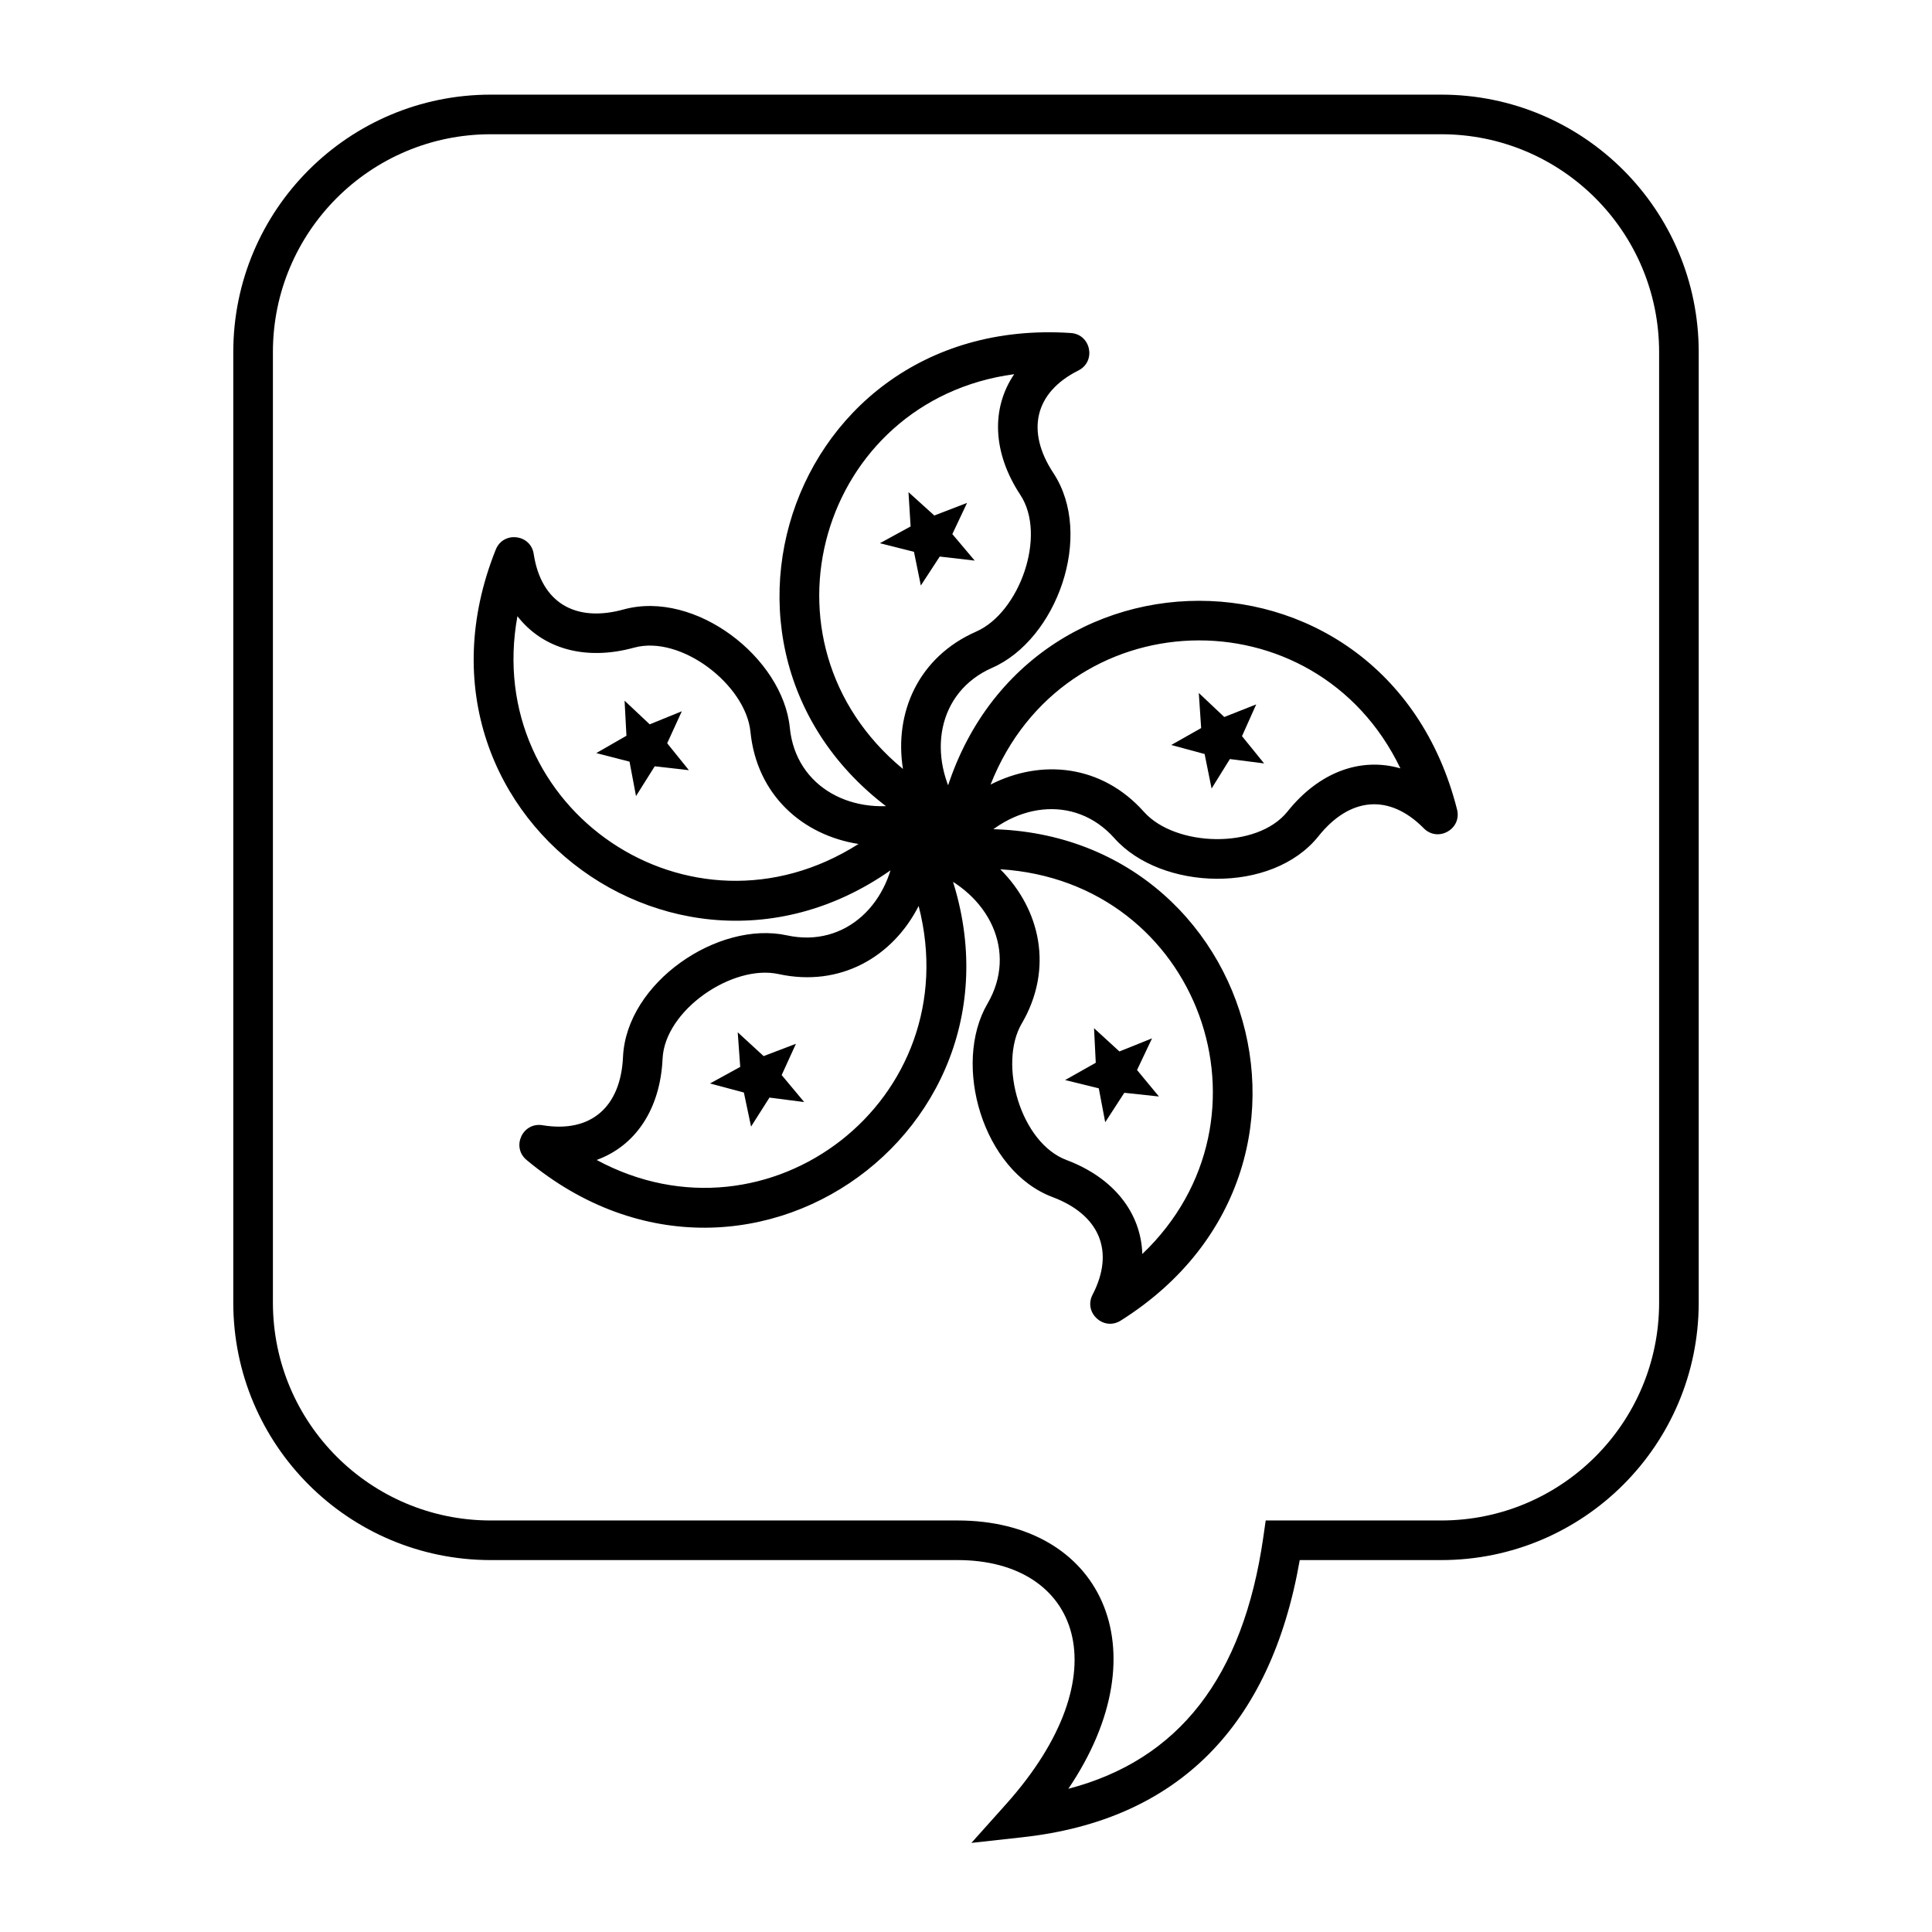
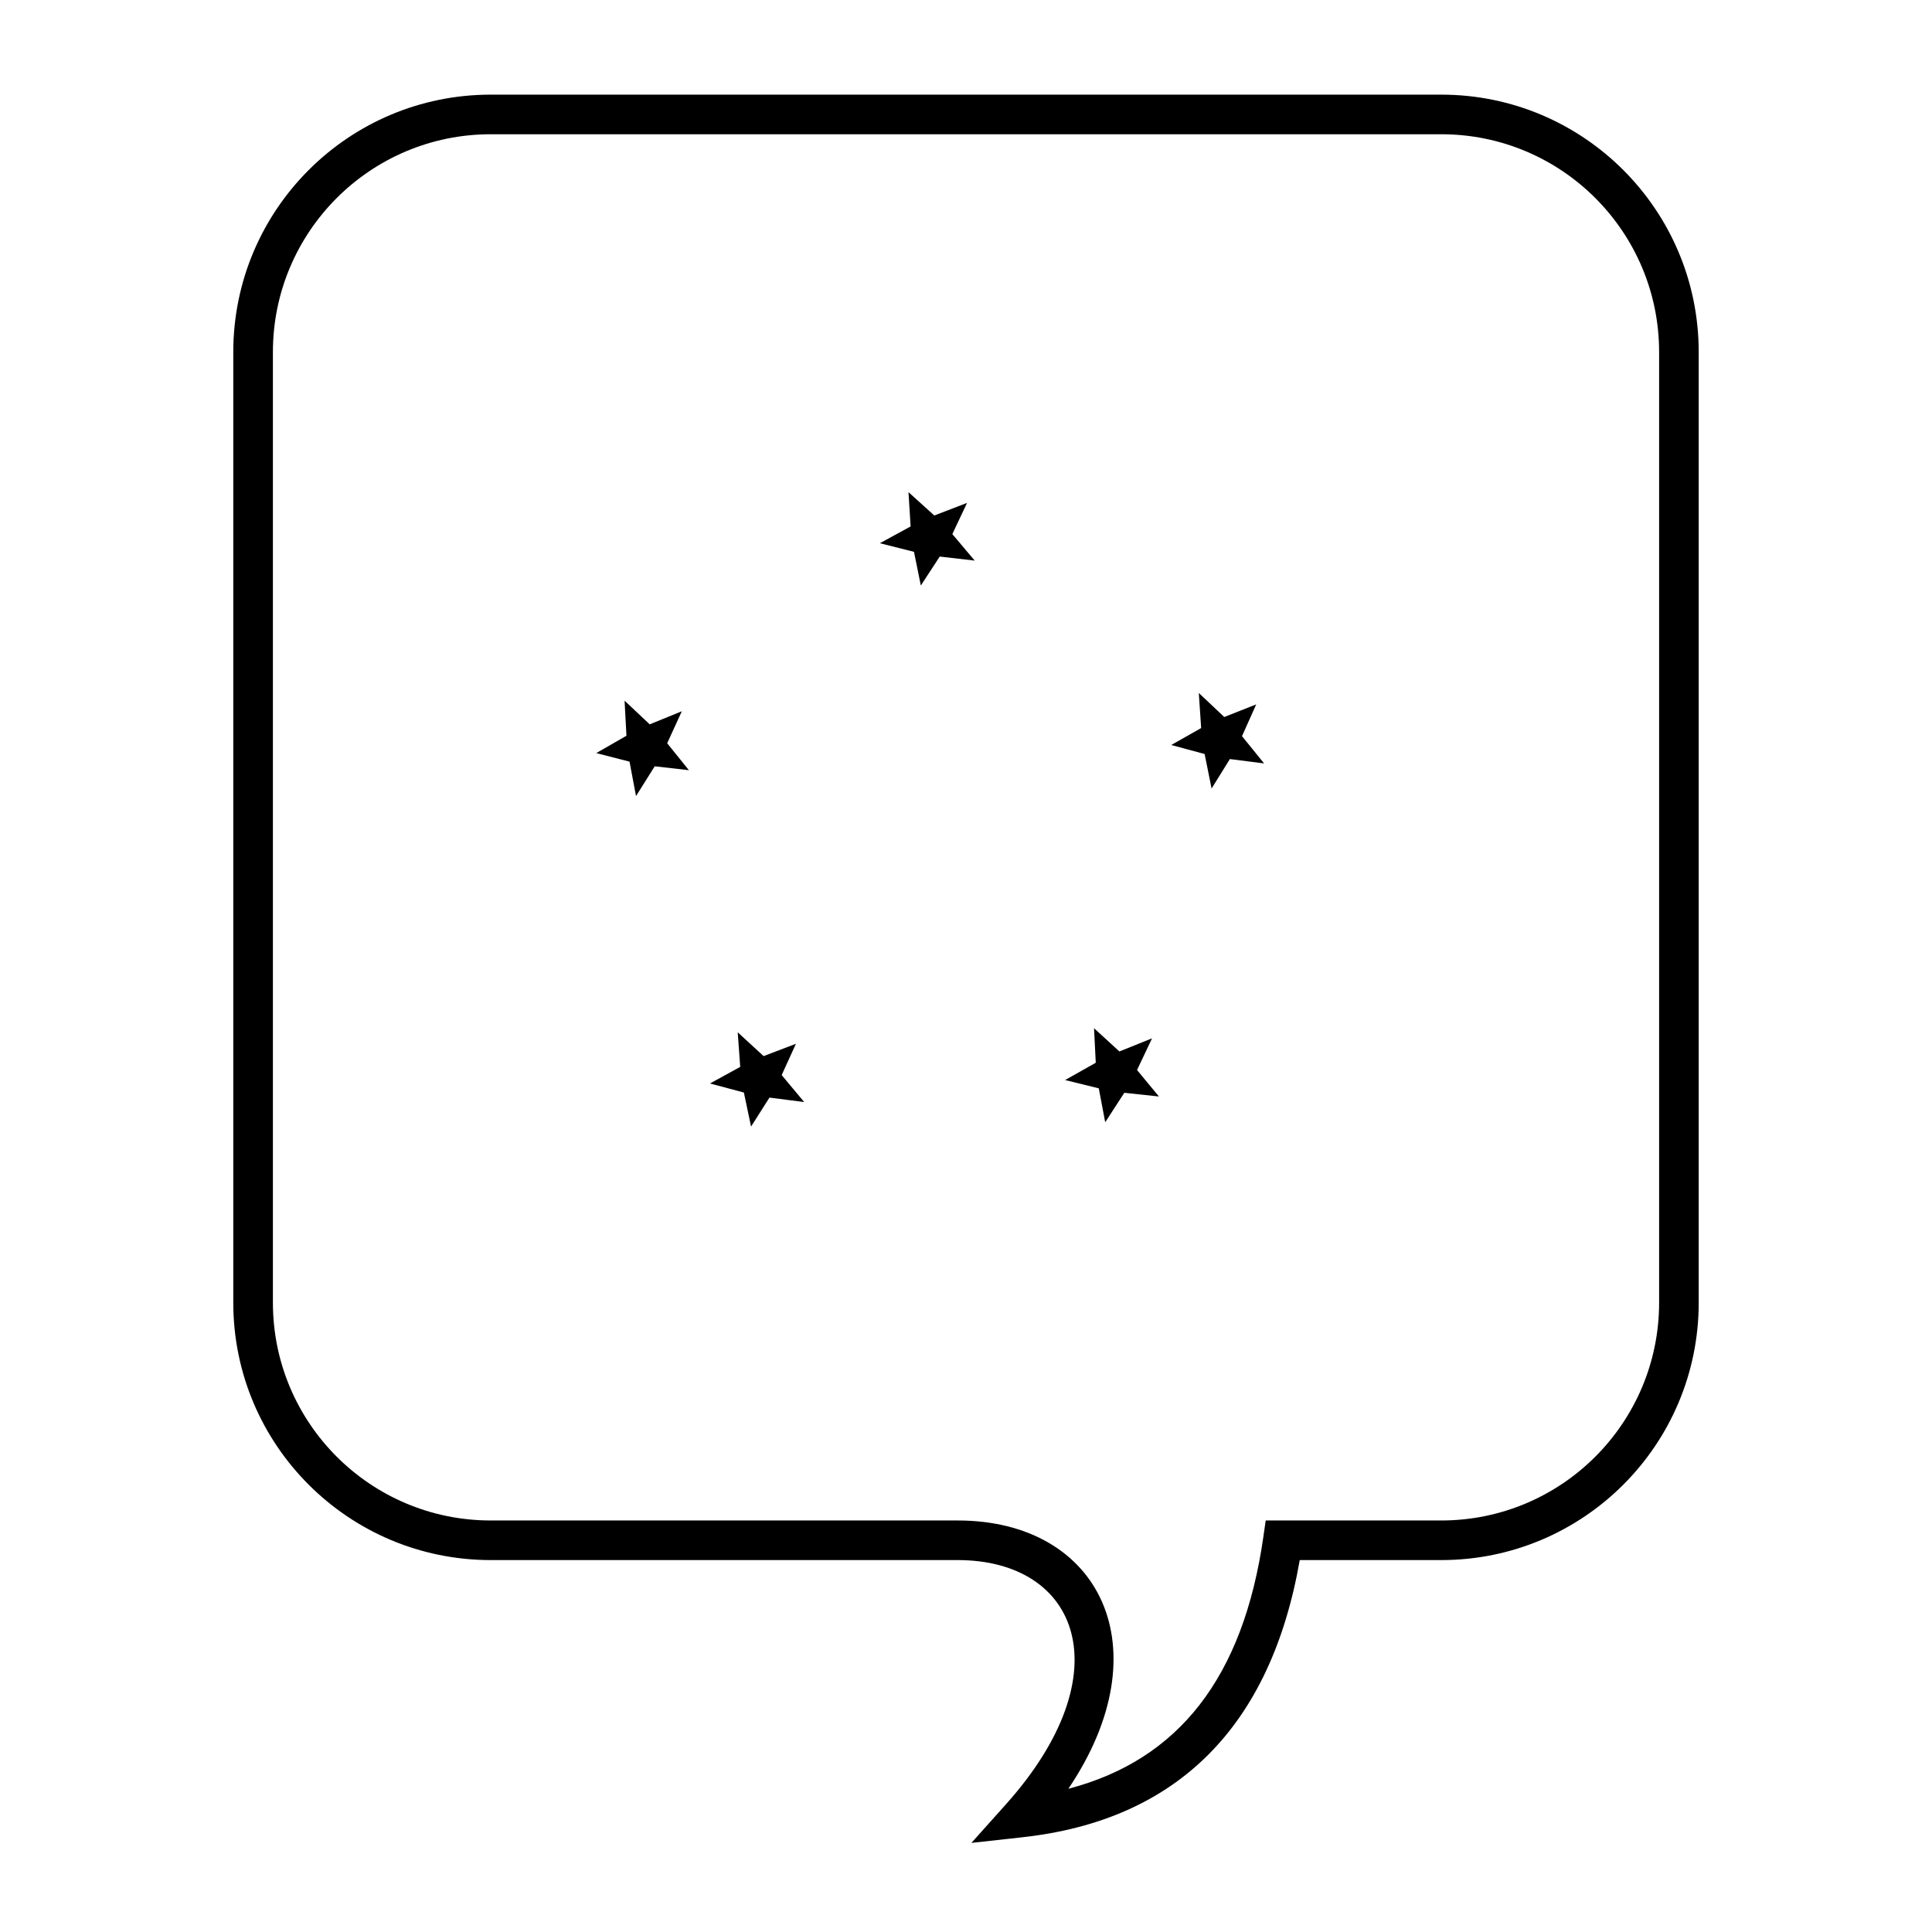
<svg xmlns="http://www.w3.org/2000/svg" fill="#000000" width="800px" height="800px" version="1.1" viewBox="144 144 512 512">
  <g>
    <path d="m415.07 630.88-13.641 1.508 9.152-10.223c31.113-34.766 19.34-64.727-12.793-64.727h-123.74c-37.68 0-68.227-30.543-68.227-68.223v-251.91c0-37.68 30.547-68.223 68.227-68.223h251.9c37.68 0 68.227 30.543 68.227 68.223v251.91c0 37.68-30.547 68.223-68.227 68.223h-37.504c-7.676 44.039-32.383 68.906-73.379 73.441zm63.707-79.438 0.648-4.5h46.527c31.883 0 57.73-25.844 57.73-57.727v-251.91c0-31.883-25.848-57.727-57.73-57.727h-251.9c-31.883 0-57.73 25.844-57.73 57.727v251.91c0 31.883 25.848 57.727 57.73 57.727h123.74c37.777 0 54.488 33.879 29.328 71.105 29.285-7.652 46.32-29.57 51.66-66.605z" />
-     <path d="m402.73 311.36c11.387-4.996 18.793-25.414 11.66-36.227-7.34-11.137-7.781-22.879-1.621-31.969-51.453 6.91-70.316 70.895-29.477 104.62-2.367-14.832 4.012-29.652 19.438-36.422zm-4.383 46.848c2.902 4.531-2.078 9.973-6.848 7.484-71.898-37.543-42.285-138.68 36.285-133.44 5.336 0.359 6.781 7.535 2 9.93-11.648 5.84-13.93 16.105-6.629 27.176 10.887 16.512 0.871 44.121-16.211 51.613-14.598 6.41-17.477 23.383-8.598 37.238zm48.812 0.941c8.27 9.285 29.973 10.02 38.055-0.102 8.324-10.422 19.355-14.469 29.906-11.422-22.473-46.797-89.156-44.969-108.61 4.293 13.375-6.832 29.441-5.348 40.648 7.231zm-45.91 10.312c-3.41 4.16-10.129 1.105-9.234-4.199 13.488-79.98 118.83-83.07 138.12-6.731 1.309 5.188-5.066 8.781-8.824 4.973-9.152-9.273-19.617-8.27-27.895 2.094-12.34 15.453-41.691 14.461-54.094 0.531-10.605-11.902-27.641-9.395-38.074 3.332zm13.52 45.789c-6.277 10.738-0.27 31.605 11.855 36.164 12.484 4.695 19.742 13.938 20.102 24.91 37.566-35.836 15.219-98.688-37.645-101.96 10.633 10.609 14.188 26.348 5.688 40.891zm-23.996-40.477c-5.008-1.957-4.18-9.289 1.145-10.078 80.23-11.887 115.72 87.344 49.078 129.28-4.527 2.848-9.914-2.106-7.457-6.856 5.996-11.57 1.805-21.215-10.609-25.883-18.512-6.961-26.637-35.18-17.223-51.281 8.043-13.766 0.395-29.191-14.934-35.184zm-40.457 27.363c-12.148-2.652-30.137 9.508-30.727 22.449-0.609 13.324-7.152 23.082-17.48 26.816 45.691 24.652 98.562-16.023 85.344-67.312-6.805 13.391-20.676 21.633-37.137 18.047zm31.082-35.328c0.316-5.371 7.547-6.848 9.941-2.031 36.098 72.633-47.309 137.05-107.79 86.629-4.109-3.426-1.059-10.082 4.215-9.211 12.859 2.125 20.734-4.84 21.34-18.086 0.898-19.758 25.227-36.207 43.449-32.23 15.578 3.394 27.887-8.641 28.844-25.07zm-38.52-28.883c-1.234-12.375-18.363-25.727-30.852-22.289-12.859 3.539-24.164 0.332-30.902-8.336-9.328 51.07 45.695 88.785 90.387 60.363-14.836-2.332-26.961-12.977-28.633-29.738zm43.203 18.641c5.203-1.359 8.844 5.062 5 8.828-57.926 56.777-144.96-2.644-115.7-75.742 1.988-4.965 9.258-4.125 10.059 1.16 1.953 12.887 11.012 18.227 23.797 14.707 19.07-5.254 42.23 12.801 44.078 31.363 1.586 15.863 16.84 23.848 32.762 19.684z" />
    <path d="m388.03 299.17-1.816-8.93-9.039-2.281 8.148-4.449-0.566-9.086 6.844 6.188 8.68-3.34-3.902 8.266 5.926 7.027-9.262-1.07zm66.355 42.262 7.934-4.488-0.625-9.301 6.75 6.371 8.465-3.344-3.766 8.418 5.859 7.227-9.07-1.156-4.848 7.805-1.848-9.141zm-20.453 75.055 6.719 6.156 8.652-3.469-3.977 8.391 5.801 7.016-9.172-0.98-5.062 7.805-1.703-8.984-8.922-2.199 8.121-4.582zm-79 4.125-3.781 8.293 5.973 7.156-9.207-1.188-4.879 7.684-1.902-9.027-8.984-2.398 8.016-4.394-0.664-9.168 6.863 6.309zm-28.367-72.504-9.055-1.031-4.961 7.891-1.719-9.125-8.812-2.266 7.996-4.598-0.492-9.289 6.656 6.266 8.512-3.465-3.879 8.48z" />
  </g>
</svg>